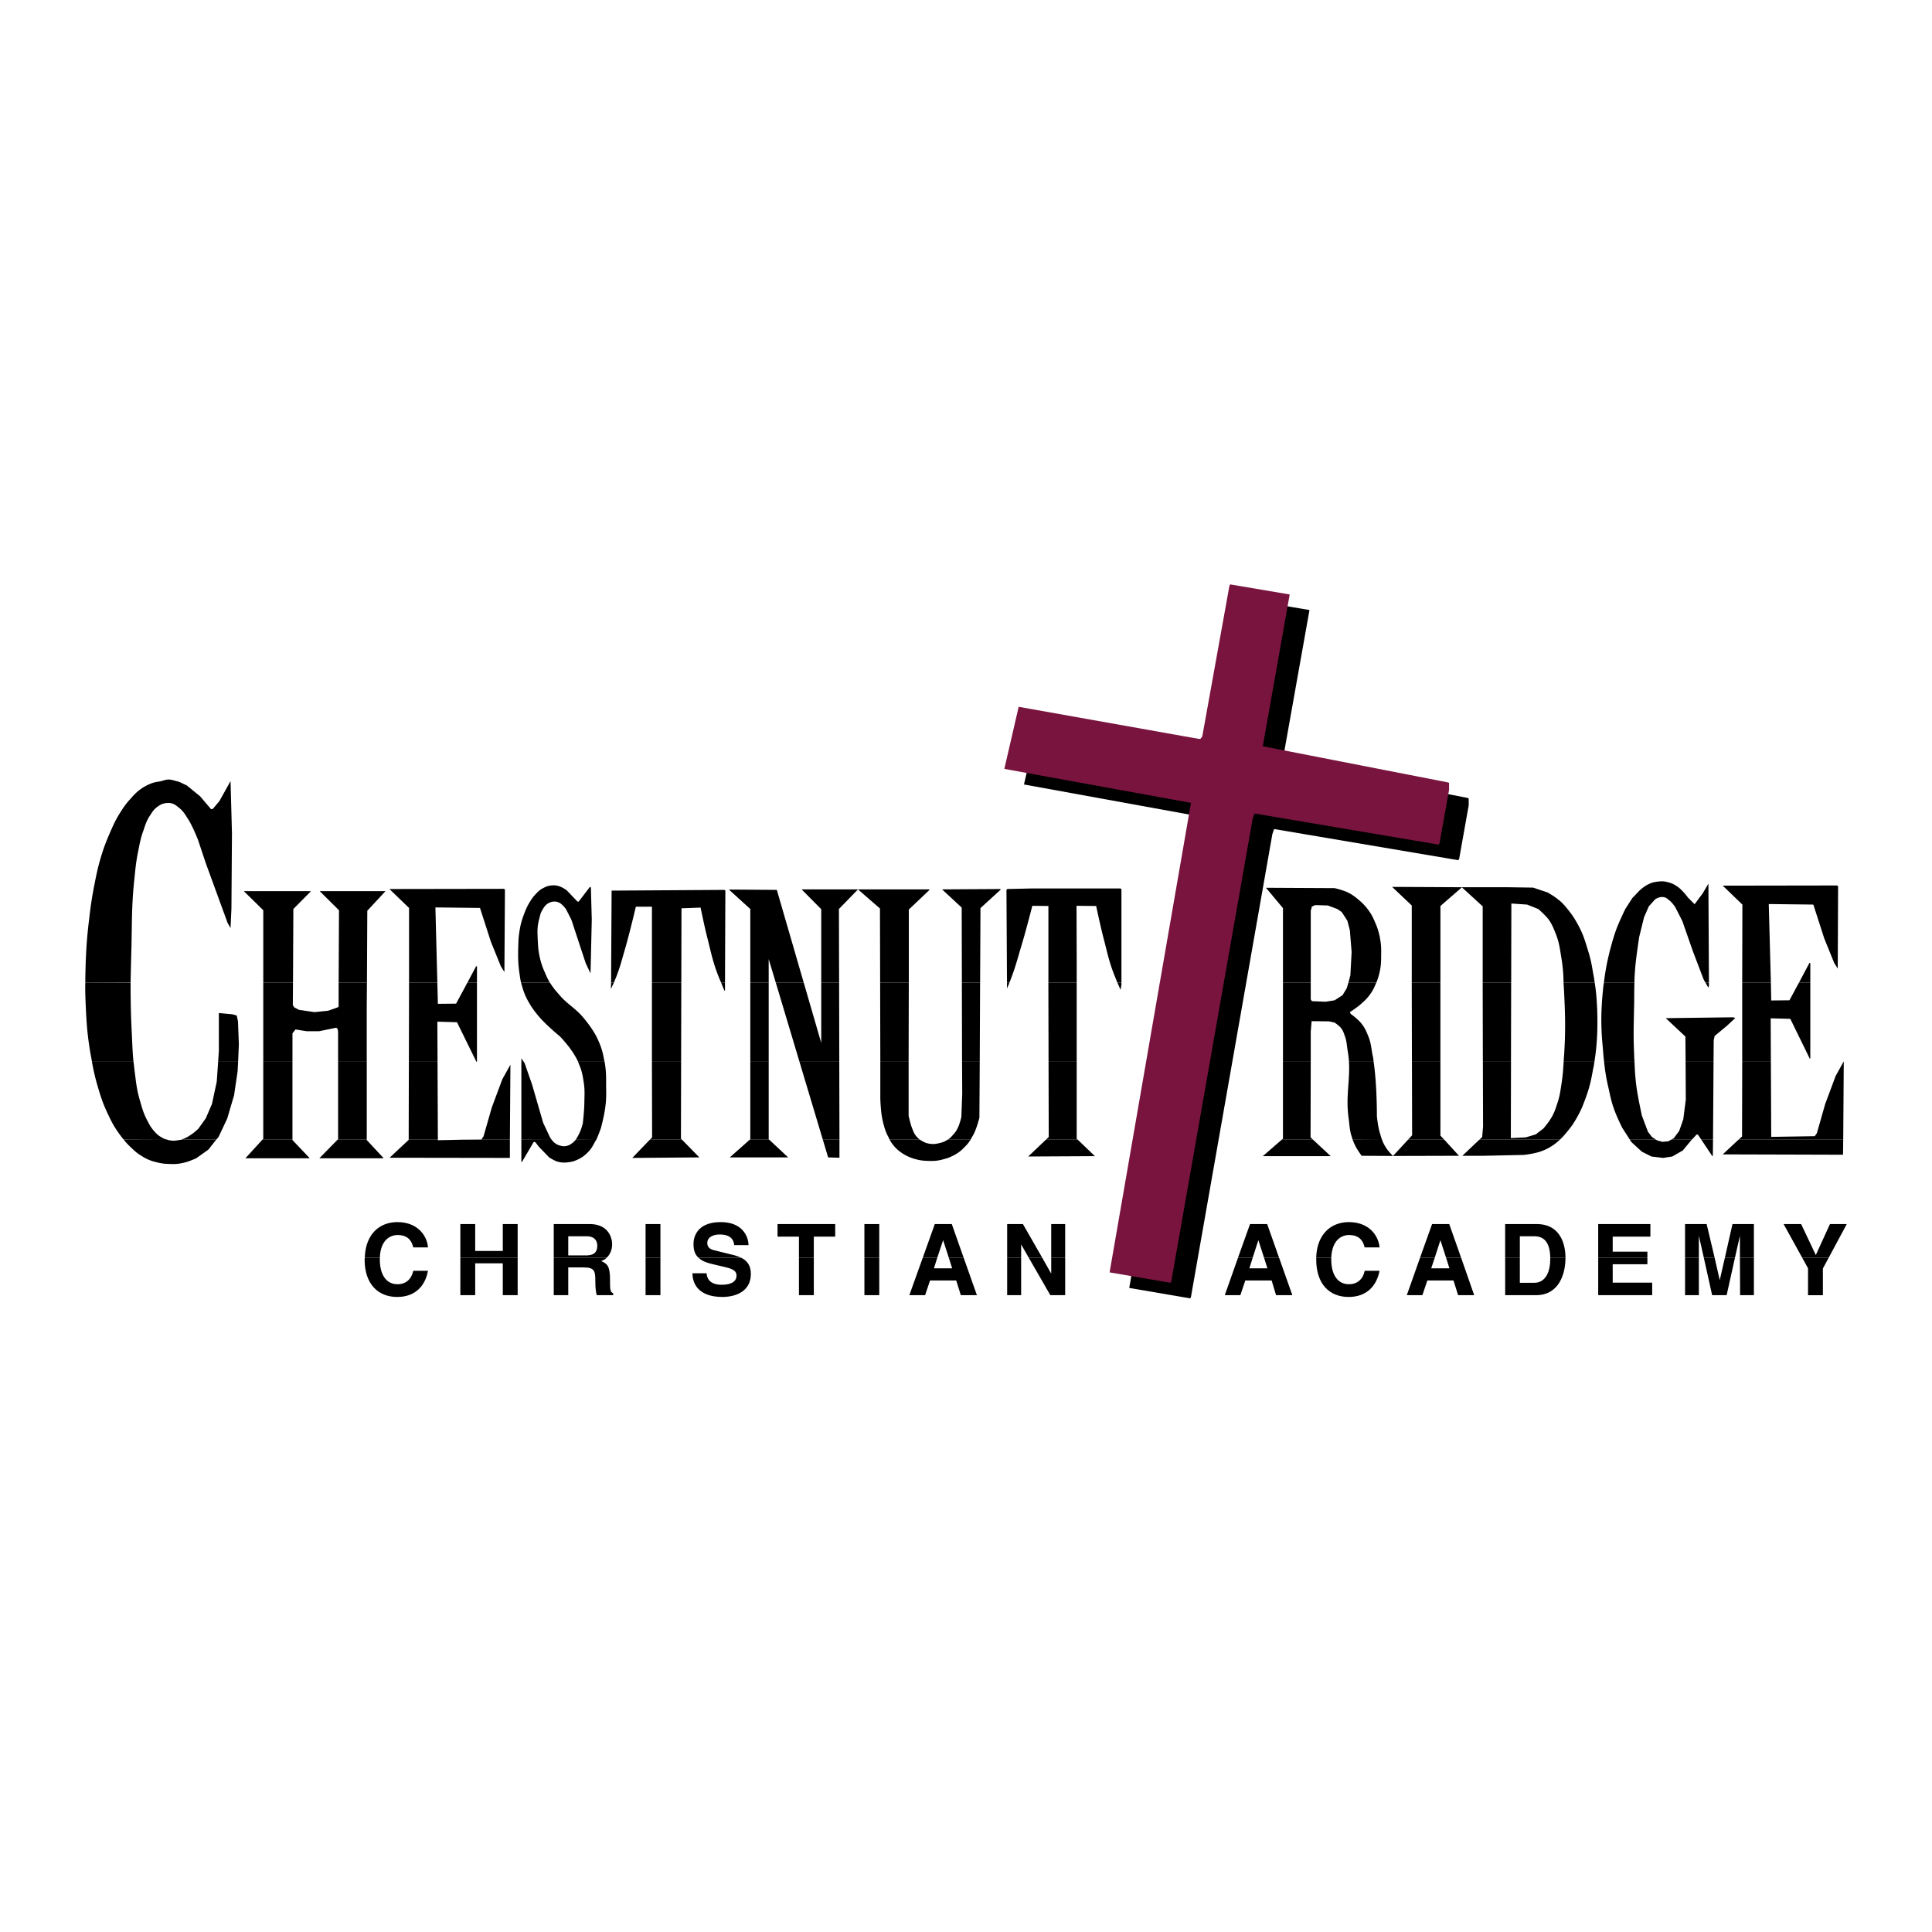
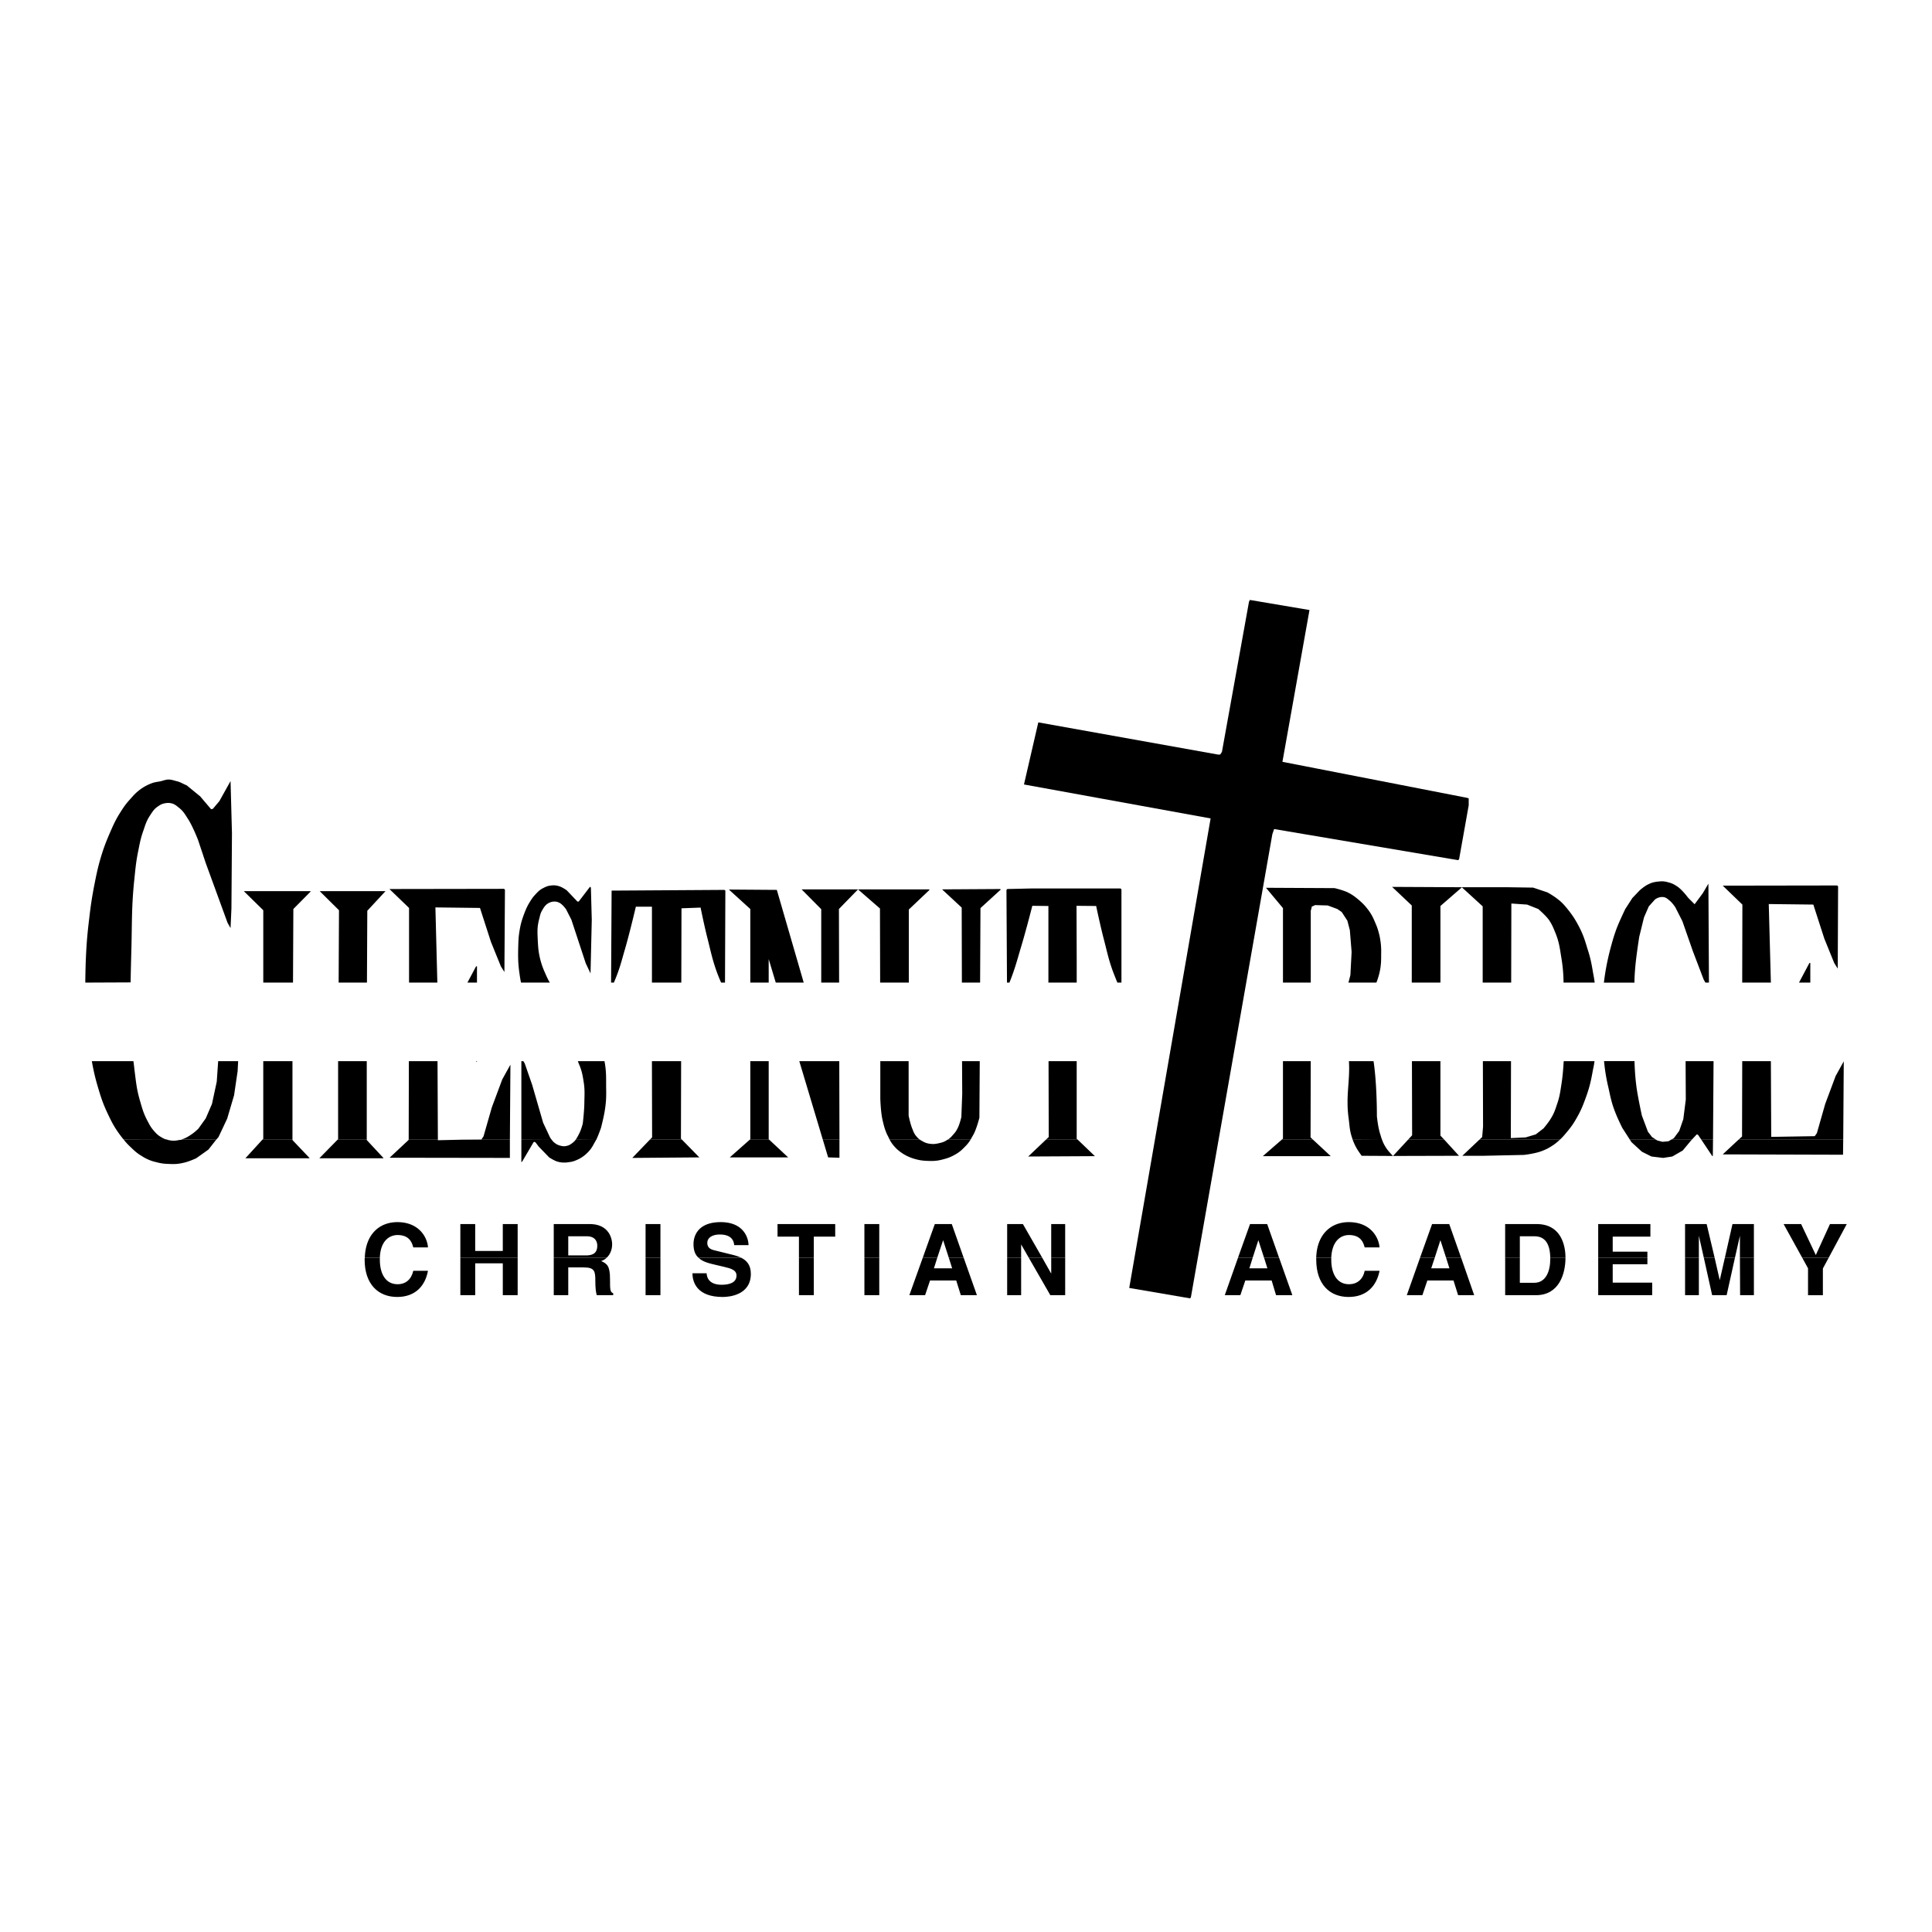
<svg xmlns="http://www.w3.org/2000/svg" width="2500" height="2500" viewBox="0 0 192.756 192.756">
  <g fill-rule="evenodd" clip-rule="evenodd">
    <path fill="#fff" d="M0 0h192.756v192.756H0V0z" />
    <path d="M118.824 129.381l-.072.159-6.088-1.042 8.119-46.843-18.621-3.388 1.43-6.196 17.931 3.213h.213l.176-.265 2.701-14.985.088-.177 5.947 1.006-2.699 15.144 18.461 3.601.123.053v.688l-.953 5.348-.088.124-18.373-3.107-.176.512-8.119 46.155z" />
-     <path fill="#79143e" d="M116.865 127.81l-.09.176-6.07-1.041 8.119-46.843-18.621-3.389 1.43-6.195 17.931 3.195h.213l.176-.247 2.701-14.985.071-.177 5.947 1.007-2.682 15.143 18.444 3.601.14.052v.689l-.953 5.348-.088.124-18.373-3.107-.178.494-8.117 46.155z" />
    <path d="M36.398 125.48c-.018.07-.018.141-.018.194 0 2.453 1.359 3.724 3.248 3.724 1.783 0 2.789-1.076 3.071-2.612h-1.465c-.194.865-.759 1.342-1.571 1.342-1.253 0-1.765-1.147-1.765-2.418v-.229h-1.5v-.001zm9.531 0v3.741h1.482v-3.177h2.753v3.177h1.483v-3.741h-5.718zm9.319 0v3.741h1.447v-2.771h1.536c1.094 0 1.165.37 1.165 1.341 0 .725.053 1.095.141 1.43h1.642v-.193c-.317-.124-.317-.371-.317-1.412 0-1.324-.3-1.536-.883-1.801.212-.07.406-.177.547-.335h-5.278zm9.161 0v3.741h1.482v-3.741h-1.482zm5.277 0c.423.423 1.076.564 1.747.724l.759.177c.759.176 1.289.335 1.289.882 0 .741-.777.918-1.482.918-1.289 0-1.483-.759-1.5-1.147h-1.412c0 .883.441 2.365 3.019 2.365.635 0 2.806-.177 2.806-2.312 0-.865-.406-1.324-.971-1.606h-4.255v-.001zm10.025 0v3.741h1.483v-3.741h-1.483zm6.531 0v3.741h1.482v-3.741h-1.482zm5.824 0l-1.341 3.741h1.571l.494-1.465h2.612l.459 1.465h1.606l-1.324-3.741h-1.482l.335 1.059h-1.817l.335-1.059h-1.448zm8.418 0v3.741h1.395v-3.741h-1.395zm2.155 0l2.152 3.741h1.482v-3.741h-1.393v1.589l-.9-1.589h-1.341zm20.879 0l-1.322 3.741h1.553l.494-1.465h2.629l.441 1.465h1.625l-1.324-3.741h-1.5l.334 1.059h-1.799l.334-1.059h-1.465zm7.802 0v.194c0 2.453 1.34 3.724 3.229 3.724 1.783 0 2.789-1.076 3.09-2.612h-1.482c-.178.865-.76 1.342-1.572 1.342-1.252 0-1.764-1.147-1.764-2.418v-.229h-1.501v-.001zm10.36 0l-1.324 3.741h1.555l.494-1.465h2.611l.459 1.465h1.605l-1.305-3.741h-1.5l.334 1.059h-1.816l.352-1.059h-1.465zm8.49 0v3.741h3.07c2.348 0 2.947-2.188 2.947-3.724v-.018h-1.518v.141c0 1.165-.406 2.365-1.605 2.365h-1.43v-2.506h-1.464v.001zm9.283 0v3.741h5.385v-1.253H160.9v-1.835h3.461v-.653h-4.908zm8.666 0v3.741h1.377v-3.741h-1.377zm1.871 0l.83 3.741h1.447l.83-3.741h-1.006l-.512 2.241-.512-2.241h-1.077zm3.602 0l.018 3.741h1.377v-3.741h-1.395zm6.213 0l.582 1.059v2.683h1.482v-2.665l.582-1.076h-2.646v-.001z" />
    <path d="M37.898 125.48c.071-1.818 1.077-2.26 1.765-2.26 1.218 0 1.447.795 1.571 1.236h1.465c-.07-1.06-.936-2.524-3.053-2.524-1.783 0-3.177 1.2-3.248 3.548h1.5zm13.749 0v-3.354h-1.483v2.683h-2.753v-2.683h-1.482v3.354h5.718zm8.878 0c.353-.317.547-.812.547-1.342 0-.617-.353-2.012-2.241-2.012h-3.583v3.354h5.277zm5.366 0v-3.354h-1.482v3.354h1.482zm8.048 0a4.9 4.9 0 0 0-.9-.3l-1.711-.424c-.301-.07-.759-.194-.759-.741 0-.636.67-.848 1.235-.848 1.289 0 1.412.741 1.447 1.06h1.43c-.018-.865-.6-2.295-2.771-2.295-2.294 0-2.718 1.395-2.718 2.188 0 .653.177 1.077.495 1.359h4.252v.001zm7.255 0v-2.101h2.135v-1.253h-5.754v1.253h2.136v2.101h1.483zm6.53 0v-3.354h-1.482v3.354h1.482zm5.789 0l.583-1.747.565 1.747h1.482l-1.183-3.354h-1.694l-1.2 3.354h1.447zm8.366 0v-1.324l.76 1.324h1.342l-1.924-3.354h-1.572v3.354h1.394zm4.394 0v-3.354h-1.393v3.354h1.393zm18.709 0l.566-1.747.564 1.747h1.5l-1.184-3.354h-1.711l-1.201 3.354h1.466zm7.838 0c.088-1.818 1.076-2.26 1.764-2.26 1.219 0 1.447.795 1.572 1.236h1.482c-.088-1.06-.936-2.524-3.072-2.524-1.764 0-3.176 1.2-3.246 3.548h1.5zm10.325 0l.566-1.747.564 1.747h1.5l-1.184-3.354h-1.711l-1.201 3.354h1.466zm8.49 0v-2.136h1.412c.617 0 1.588.177 1.623 2.136h1.518c0-1.342-.512-3.354-2.875-3.354h-3.143v3.354h1.465zm12.726 0v-.601H160.9v-1.5h3.76v-1.253h-5.207v3.354h4.908zm5.135 0v-2.188l.494 2.188h1.078l-.795-3.354h-2.154v3.354h1.377zm3.602 0l.494-2.188v2.188h1.395v-3.354h-2.137l-.758 3.354h1.006zm9.353 0l1.801-3.354h-1.676l-1.412 3.089-1.465-3.089h-1.748l1.854 3.354h2.646zm-125.756-.229v-1.906h1.853c.865 0 1.042.564 1.042.936 0 .706-.388.971-1.147.971h-1.748v-.001zM16.7 113.708a.25.25 0 0 0 .106.035c.441.105.724.07 1.147-.018l3.618-.018-.776.988-1.218.865s-.724.335-1.218.44c-.582.142-.953.159-1.553.124a4.718 4.718 0 0 1-1.218-.177 4.24 4.24 0 0 1-1.43-.6c-.512-.301-.759-.548-1.183-.954-.265-.246-.441-.459-.618-.67l4.343-.015zm12.479 0v.035l1.694 1.782v.036h-6.39l1.694-1.854h3.002v.001zm7.413 0v.035l1.659 1.782v.036h-6.389l1.818-1.854h2.912v.001zm7.095 0v.053l2.348-.053h4.836v1.817l-12.002-.018 1.906-1.782v-.018h2.912v.001zm11.35 0c.088.105.176.229.282.3.194.159.335.229.6.3.265.07.441.07.688 0 .212-.053.318-.141.494-.265.142-.106.247-.212.336-.335h2.047c-.053.088-.088.176-.141.247-.247.459-.388.724-.776 1.094a3.24 3.24 0 0 1-.954.653c-.317.142-.512.212-.865.247a2.437 2.437 0 0 1-1.182-.07c-.318-.106-.777-.406-.777-.406l-1.042-1.077-.265-.353-.124-.124-.124.036-1.129 1.924-.088.07v-2.241h3.02zm13.007 0l1.729 1.765-6.689.053 1.748-1.817h3.212v-.001zm8.702 0l1.889 1.765H72.81l1.994-1.765h1.942zm7.006 0v1.8l-1.129-.035-.529-1.765h1.658zm8.032 0c.07.053.159.105.265.158.212.124.353.177.6.229.423.071.67.054 1.094-.053.317-.07.512-.142.794-.335h2.295a3.494 3.494 0 0 1-.583.724c-.371.388-.618.582-1.077.829-.371.194-.6.283-1.006.389-.565.159-.918.194-1.518.177-.565-.018-.882-.054-1.43-.212a4.513 4.513 0 0 1-1.218-.565c-.353-.247-.547-.405-.83-.741a3.01 3.01 0 0 1-.406-.6h3.02zm15.743 0l1.713 1.642-6.654.035 1.764-1.677h3.177zm23.475 0l1.766 1.642h-6.777l1.889-1.642h3.122zm6.883 0c.107.3.23.547.441.864.213.318.654.759.654.759l-3.125-.018s-.354-.477-.529-.794a5.734 5.734 0 0 1-.371-.812h2.93v.001zm6.213 0l1.465 1.605-6.582.018 1.5-1.623h3.617zm11.525 0a4.735 4.735 0 0 1-.617.512c-.424.282-.67.424-1.129.6-.689.283-1.836.406-1.836.406l-4.078.088h-2.064l1.695-1.605h8.029v-.001zm9.602 0l.107.07.529.141.6-.053.266-.158h2.064l-.035.035-.865 1.041-1.041.601-.918.141-1.166-.141-.953-.477-1.041-.953-.158-.247h2.611zm5.683 0l-.018 1.605-.053.036-1.094-1.642h1.165v.001zm12.99 0l-.018 1.5-12.002-.035 1.572-1.465h10.448z" />
    <path d="M13.312 105.871c.036.265.071.565.106.883.159 1.235.212 1.941.565 3.124.212.741.335 1.183.688 1.871.229.423.335.67.653 1.041.247.282.406.459.741.653.229.141.389.212.635.282l-4.342-.018c-.141-.142-.265-.318-.423-.529-.583-.795-.83-1.307-1.253-2.207-.441-.953-.618-1.518-.917-2.523a21.511 21.511 0 0 1-.601-2.577h4.148zm10.448 0l-.053 1.006-.353 2.4-.688 2.33-.865 1.836-.229.265h-3.618.07c.441-.124.688-.265 1.077-.529.3-.194.688-.565.688-.565l.742-1.041.617-1.43.477-2.224.142-2.048h1.993zm5.419 0v7.837h-3.001l.088-.088v-7.749h2.913zm7.413 0v7.837H33.68l.053-.053v-7.784h2.859zm7.06 0l.035 7.837h-2.912l.018-7.837h2.859zm3.936 0v.035l-.035.053-.053-.088h.088zm4.624 0l.141.229.742 2.136 1.094 3.777.688 1.465s.07.105.159.247l-3.019-.018v-7.837h.195v.001zm8.084 0l.018.018c.177.971.159 1.536.159 2.507.018.917.018 1.447-.124 2.347-.105.706-.388 1.783-.388 1.783s-.229.671-.477 1.2l-2.047-.018c.123-.177.229-.371.353-.618.194-.37.353-.988.353-.988s.159-1.323.159-2.171c.018-.83.053-1.288-.088-2.101-.106-.688-.194-1.076-.477-1.729-.035-.088-.053-.159-.088-.229h2.647v-.001zm7.66 0l-.018 7.73.106.106h-3.212l.229-.229-.018-7.607h2.913zm8.737 0v7.802l.053.035h-1.941l.053-.035v-7.802h1.835zm7.042 0l.018 7.837h-1.659l-2.348-7.837h3.989zm6.919 0v5.437s.159.794.353 1.271c.106.265.159.441.335.688.159.194.282.335.441.441h-3.018c-.071-.142-.141-.301-.248-.494-.247-.548-.335-.9-.476-1.519-.177-.794-.212-2.083-.212-2.083v-3.741h2.825zm7.096 0l-.035 5.647s-.266 1.06-.584 1.66c-.123.211-.211.37-.299.529h-2.295.018c.265-.177.371-.301.565-.529.211-.229.3-.371.441-.653.194-.389.353-1.077.353-1.077l.088-2.312-.018-3.265h1.766zm9.672 0v7.749l.105.088h-3.178l.283-.265-.018-7.572h2.808zm23.351 0l-.018 7.607.246.229h-3.123l.123-.106v-7.73h2.772zm6.266 0c.352 2.33.334 5.489.334 5.489s.107 1.165.354 1.854c.053.193.105.353.158.512l-2.93-.018a2.194 2.194 0 0 1-.053-.177c-.264-.759-.246-1.218-.354-1.995-.299-2.224.16-3.671.035-5.665h2.456zm6.672 0v7.431l.387.406h-3.617l.406-.441-.018-7.396h2.842zm12.301 0c-.053.812-.088 1.395-.229 2.312-.125.794-.178 1.253-.441 1.994-.195.601-.318.953-.654 1.482-.229.371-.688.918-.688.918l-.777.601-1.006.3-1.482.07.018-7.678h-2.807l.018 6.53-.088 1.042-.281.265h8.029c.266-.229.477-.494.76-.83.424-.512.635-.829.953-1.395.441-.776.617-1.253.918-2.082.371-1.041.494-1.659.688-2.736.07-.282.105-.547.143-.794h-3.074v.001zm7.06 0c.035.918.07 1.606.211 2.665.16 1.095.529 2.771.529 2.771l.602 1.605.406.53.404.265h-2.611l-.76-1.183s-.459-.918-.688-1.519c-.371-.936-.477-1.5-.688-2.471a18.661 18.661 0 0 1-.441-2.665h3.036v.002zm7.889 0l-.053 7.837h-1.164l-.336-.494-.123-.035-.494.529h-2.064l.264-.142.547-.741.406-1.165.248-1.959-.02-3.83h2.789zm5.719 0l.035 7.555 4.342-.071.213-.3.83-2.912 1.041-2.789.811-1.465-.053 7.819h-10.447l.352-.318.018-7.519h2.858zm-130.645 7.837l1.994-.018.212-.318.83-2.895 1.041-2.789.812-1.465-.053 7.484h-4.836v.001z" />
-     <path d="M13.029 98.034c0 1.606.018 3.124.124 5.154.053 1.076.07 1.782.159 2.683H9.164c-.035-.229-.088-.494-.141-.776-.318-1.889-.389-2.982-.477-4.907-.036-.847-.053-1.5-.036-2.153h4.519v-.001zm16.203 0l-.018 2.242.141.229.477.248 1.553.229 1.359-.142.953-.336.088-.088v-2.383h2.824l-.018 2.207v5.63h-2.859v-2.947l-.035-.212v-.035l-.141-.142-1.729.353h-1.218l-1.129-.176-.3.388v2.771h-2.913v-7.837h2.965v.001zm14.402 0l.053 2.118 1.818-.018 1.129-2.101h.953v7.837H47.5l-1.906-3.883-1.959-.053.018 3.936h-2.859l.018-7.837h2.822v.001zm11.226 0c.07.106.141.212.229.336.265.388.441.564.741.918.812.935 1.5 1.235 2.312 2.171.353.423.547.671.865 1.129.354.53.529.848.777 1.43.282.688.388 1.112.512 1.854h-2.647a6.969 6.969 0 0 0-.6-1.023c-.388-.601-1.165-1.43-1.165-1.43s-1.5-1.218-2.259-2.171c-.353-.441-.547-.688-.83-1.183a6.503 6.503 0 0 1-.688-1.606c-.053-.159-.088-.3-.124-.424h2.877v-.001zm6.389 0c-.159.354-.3.636-.3.636l.018-.636h.282zm6.725 0l-.018 7.837h-2.913v-7.837h2.931zm4.359 0v.777l-.053.035s-.159-.371-.335-.812h.388zm4.36 0v7.837h-1.835v-7.837h1.835zm3.495 0l1.748 6.02v-6.02h1.782l.018 7.837h-3.989L77.4 98.034h2.788zm10.483 0l-.018 7.837H87.83l-.018-7.837h2.859zm7.114 0l-.035 7.837h-1.766l-.018-7.837h1.819zm2.93 0c-.088.229-.213.512-.213.512l-.035.036v-.548h.248zm6.707 0v7.837h-2.807l-.018-7.837h2.825zm4.465 0v.212l-.088.512s-.141-.317-.318-.724h.406zm22.644 0l-.158.548-.424.706-.795.512-.898.141-1.359-.053-.123-.176v-1.678h-2.771v7.837h2.771v-2.947l.088-1.042 1.729.018.564.124s.459.3.654.564c.193.247.246.441.354.741.211.565.193.918.299 1.519.053.353.105.706.123 1.023h2.455a3.82 3.82 0 0 0-.107-.636c-.141-.794-.158-1.271-.477-1.994-.176-.424-.281-.671-.564-1.041-.354-.494-1.129-1.042-1.129-1.042l-.088-.176s.723-.459 1.129-.83c.354-.317.547-.494.83-.864.316-.424.441-.688.652-1.184.018-.018.018-.053.035-.07h-2.79zm9.18 0v7.837h-2.842l-.018-7.837h2.86zm12.283 0c.018.265.035.548.053.865.123 2.506.158 3.953 0 6.46a5.246 5.246 0 0 0-.035.512h3.072c.141-.883.211-1.589.264-2.63a32.501 32.501 0 0 0 0-2.612c-.053-1.041-.105-1.747-.246-2.595h-3.108zm7.078 0c-.035.706-.018 1.377-.035 2.295-.035 1.854-.088 2.912 0 4.766 0 .282.018.547.035.776h-3.035c-.055-.424-.09-.865-.125-1.377a26.026 26.026 0 0 1-.141-3.3c.035-1.13.088-1.783.211-2.913.018-.088.037-.177.037-.247h3.053zm7.43 0v.389l-.053.035v.088l-.299-.512h.352zm6.178 0l.035 1.783 1.818-.018.953-1.766h1.129v7.555l-.053.035-1.941-3.971-1.959-.054.018 4.271h-2.859v-7.837h2.859v.002zm-154.914 7.837l.07-1.023v-3.777l1.342.124.441.123.124.564.088 2.312-.071 1.677h-1.994zm30.252 0v-.282l.194.282h-.194zm95.927 0l-.018-7.837h2.842l-.018 7.837h-2.806zm20.227 0l-.018-2.453-1.959-1.836 6.777-.088.037.053h.141l-.83.776-1.252 1.041-.09.441-.018 2.065h-2.788v.001z" />
    <path d="M8.511 98.034c0-.582.018-1.182.036-1.924.07-1.747.141-2.735.353-4.465.142-1.235.247-1.941.477-3.177.229-1.147.354-1.818.688-2.948.3-.988.512-1.535.918-2.471.3-.688.477-1.094.865-1.748.388-.618.6-.971 1.094-1.518.389-.441.6-.688 1.077-1.041a4.66 4.66 0 0 1 1.129-.601c.424-.158.706-.123 1.13-.265.053-.018.088-.035.141-.035.441-.141.724-.035 1.165.088.423.088.635.265 1.041.423l1.341 1.095 1.095 1.288.177-.035.652-.776 1.112-1.995.141 5.207-.053 7.501-.088 1.959-.3-.53-2.171-5.948-.777-2.33s-.494-1.271-.953-2.012c-.318-.477-.459-.794-.918-1.165-.247-.194-.388-.335-.688-.441-.335-.089-.547-.071-.865 0-.265.07-.388.159-.617.317-.354.247-.495.494-.742.865-.335.512-.441.847-.635 1.43-.282.776-.371 1.235-.529 2.047-.265 1.253-.301 1.977-.441 3.248-.229 2.4-.194 3.759-.247 6.16-.036 1.465-.071 2.648-.088 3.777l-4.52.02zm17.756 0v-7.219l-1.941-1.906h6.636l.035.036-1.729 1.748-.035 7.342h-2.966v-.001zm7.519 0l.035-7.219-1.924-1.906h6.566l-1.818 1.959-.035 7.166h-2.824zm7.025 0v-7.448l-1.959-1.888 11.438-.018.088.088-.053 8.208-.355-.566-.988-2.435-1.094-3.389-4.448-.053.194 7.501h-2.823zm5.824 0l.865-1.624h.088v1.624h-.953zm5.348 0c-.088-.389-.124-.705-.194-1.182-.106-.883-.106-1.395-.088-2.295.018-.547.018-.865.088-1.395.106-.724.194-1.13.441-1.818.212-.565.335-.883.653-1.394.177-.283.283-.441.512-.689.282-.3.441-.477.794-.653.3-.159.477-.229.812-.265.371-.035.583 0 .917.124.265.106.618.353.618.353l1.076 1.13h.124l1.094-1.43.035-.053.088.088.088 3.212-.124 5.349-.477-1.007-1.43-4.342-.53-1.041s-.371-.547-.741-.688a.923.923 0 0 0-.423-.088c-.212 0-.335.035-.53.123-.353.177-.494.406-.688.741-.194.318-.212.53-.3.865-.229.847-.177 1.359-.141 2.224.035.6.053.936.177 1.518a7.5 7.5 0 0 0 .529 1.606c.176.406.3.688.494 1.006h-2.874v.001zm8.984 0l.053-9.178 11.261-.071.088.071-.035 9.178h-.389a18.022 18.022 0 0 1-.441-1.094c-.441-1.236-.582-1.977-.9-3.248-.318-1.218-.706-3.142-.706-3.142l-1.906.071-.018 7.413h-2.93v-7.572h-1.606s-.653 2.807-1.183 4.572c-.247.865-.371 1.358-.688 2.206-.089.247-.212.529-.318.794h-.282zm13.89 0v-7.342l-2.136-1.942 4.783.035 2.683 9.249h-2.789l-.706-2.347v2.347h-1.835zm7.078 0V90.71l-1.959-1.977h5.63L83.7 90.692l.018 7.342h-1.783zm5.877 0l-.018-7.395-1.747-1.518-.441-.388h7.096l.035.053-2.065 1.959v7.289h-2.86zm8.155 0l-.018-7.483-1.959-1.818 5.79-.035.035.035h.053l-2.047 1.871-.035 7.43h-1.819zm4.5 0l-.053-9.249.088-.088 2.348-.053h8.949l.088.088v9.301h-.406c-.141-.335-.299-.741-.424-1.059-.441-1.2-.582-1.924-.9-3.159-.352-1.324-.793-3.424-.793-3.424l-1.959-.018.018 5.648v2.012h-2.824v-7.642l-1.605-.018s-.672 2.647-1.184 4.307c-.371 1.271-.564 1.995-1.041 3.212-.018.035-.035.088-.053.141h-.249v.001zm27.535 0v-7.43l-1.695-2.03 6.848.035s.83.194 1.307.424c.459.229.689.406 1.094.741.406.353.619.565.953 1.006.354.477.496.794.725 1.341.211.477.283.759.406 1.253.141.724.176 1.147.158 1.871 0 .512 0 .794-.07 1.306a6.652 6.652 0 0 1-.406 1.482h-2.789l.195-.741.123-2.312-.176-2.171-.248-.953-.564-.865-.441-.3-.953-.353-1.254-.036-.352.159v.088l-.088.318v7.166h-2.773v.001zm12.85 0v-7.695l-1.961-1.854 6.973.035-2.152 1.871v7.642h-2.86v.001zm7.076 0v-7.607l-2.082-1.906h4.678l2.436.036 1.43.477s.6.335.953.617c.547.406.793.724 1.217 1.253.406.53.602.847.918 1.43.459.865.619 1.376.9 2.312.301.918.406 1.465.564 2.418.07.354.123.671.16.971h-3.107a15.483 15.483 0 0 0-.211-2.436c-.16-.971-.213-1.535-.564-2.436-.23-.564-.354-.9-.689-1.395-.354-.477-1.059-1.076-1.059-1.076l-1.111-.441-1.572-.106-.018 7.889h-2.843zm12.092 0c.158-1.235.299-1.994.617-3.265.229-.847.352-1.306.652-2.135.301-.777.865-1.941.865-1.941l.705-1.095.742-.776s.494-.441.865-.6c.246-.124.406-.177.688-.229.107-.018.158-.035.266-.035.424-.053.67-.036 1.076.088.354.088.529.194.83.388.512.335 1.094 1.13 1.094 1.13l.652.653.812-1.095.529-.9.035-.053.053 9.866h-.352l-.178-.317-1.076-2.824-1.041-2.982-.707-1.395s-.316-.477-.6-.688c-.193-.159-.301-.265-.529-.317a1.032 1.032 0 0 0-.564.053c-.143.035-.336.177-.336.177l-.617.688-.477 1.094-.477 1.942s-.283 1.8-.389 2.947c-.053.618-.088 1.13-.088 1.624h-3.05v-.003zm13.8 0l.018-7.783-1.959-1.889 11.42-.018.088.088-.035 8.207-.354-.564-.988-2.436-1.094-3.389-4.447-.053.211 7.836h-2.86v.001zm5.666 0l1.041-1.959h.088v1.959h-1.129z" />
  </g>
</svg>